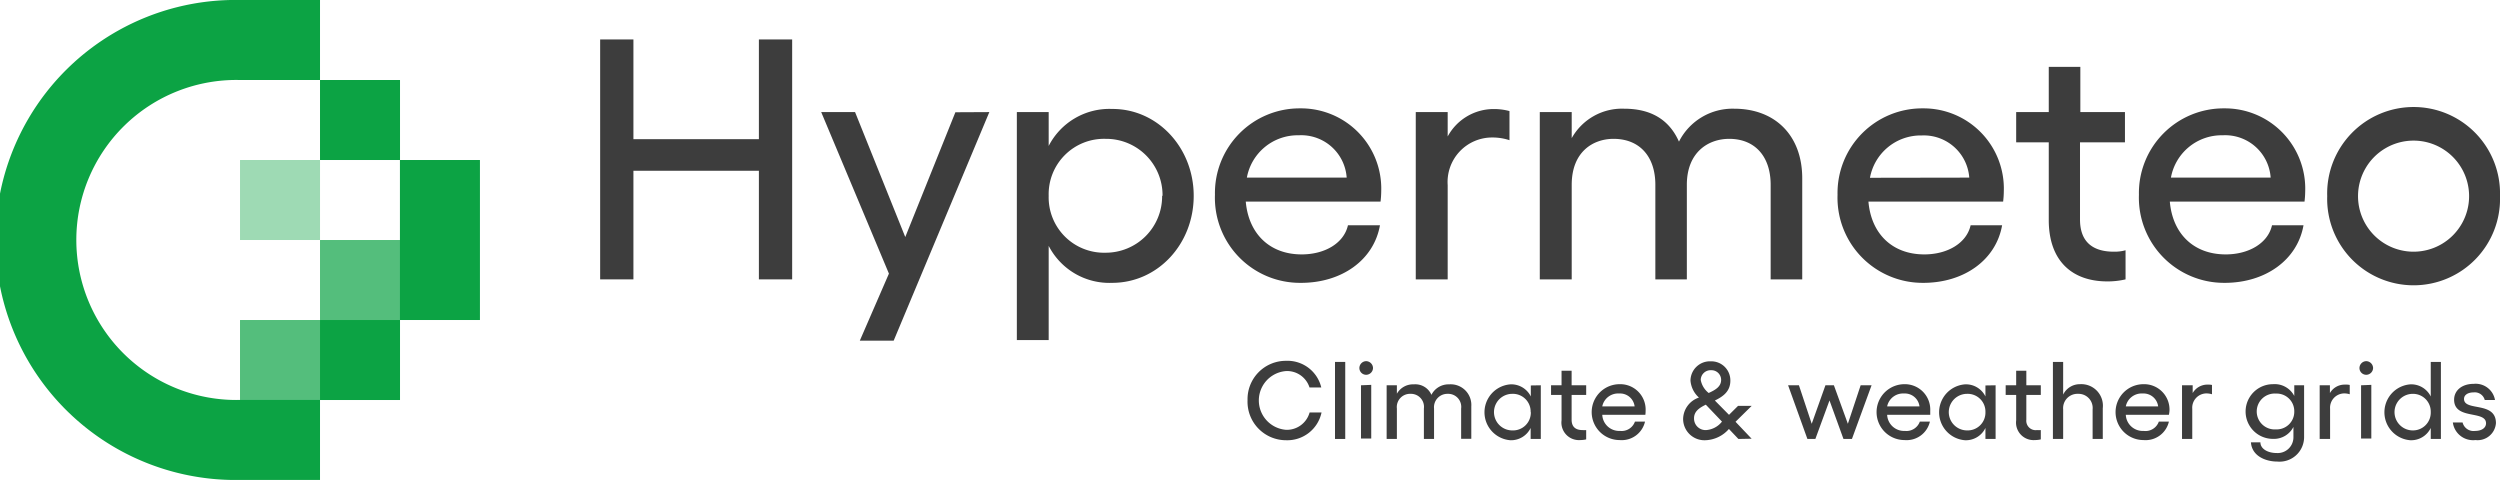
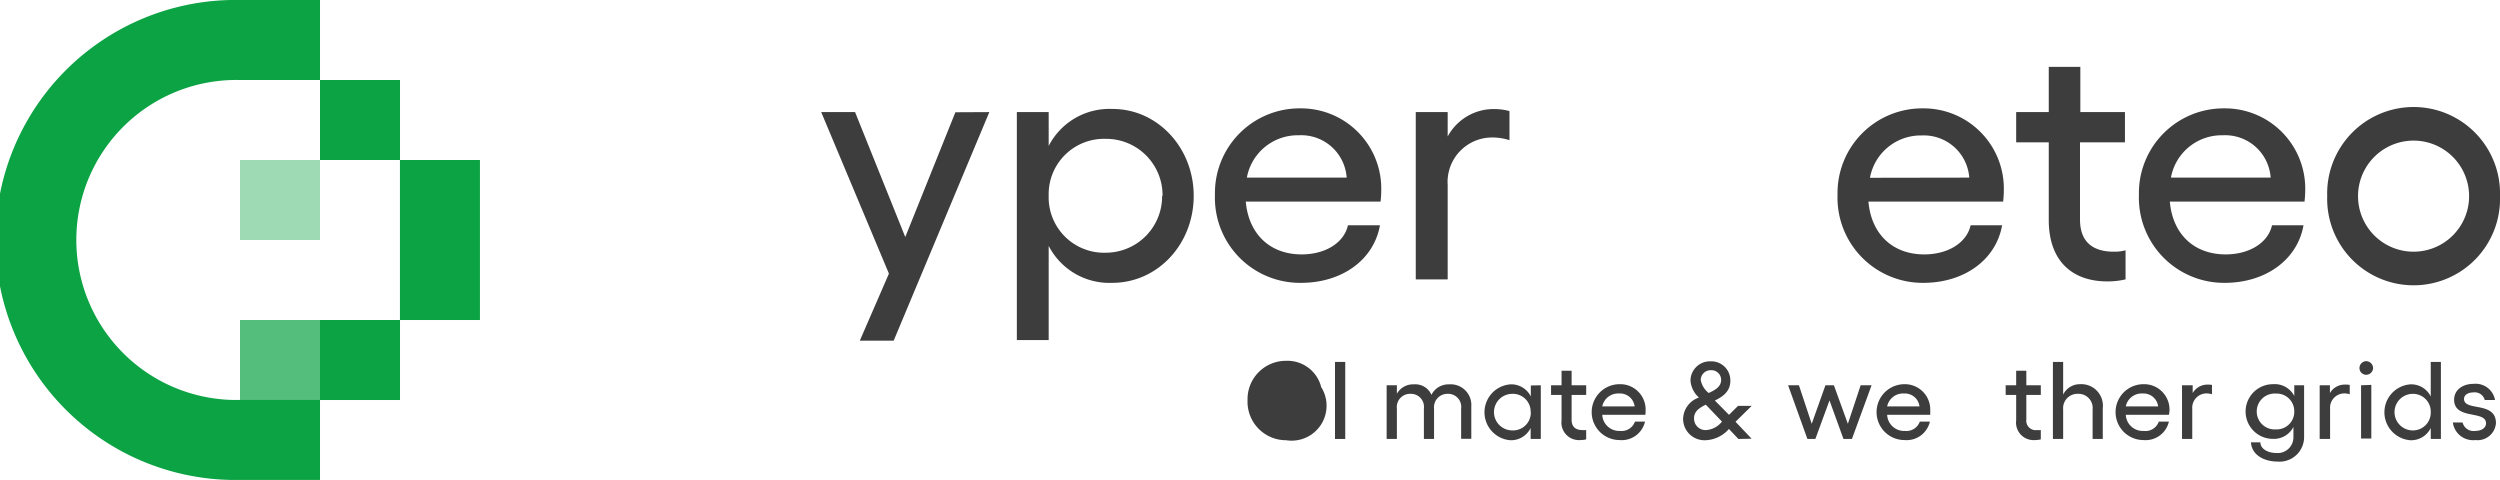
<svg xmlns="http://www.w3.org/2000/svg" viewBox="0 0 295.3 56.69">
  <defs>
    <style>.cls-1{fill:#3d3d3d;}.cls-2{opacity:0.7;}.cls-3{fill:#0ca344;}.cls-4{opacity:0.4;}</style>
  </defs>
  <g id="Livello_2" data-name="Livello 2">
    <g id="Livello_1-2" data-name="Livello 1">
-       <path class="cls-1" d="M147.36,47.27a4.53,4.53,0,0,1,4.55-4.65,4.1,4.1,0,0,1,4.16,3.15h-1.39a2.78,2.78,0,0,0-2.77-1.94,3.48,3.48,0,0,0,0,6.94,2.79,2.79,0,0,0,2.78-2.05h1.41A4.13,4.13,0,0,1,151.91,52,4.55,4.55,0,0,1,147.36,47.27Z" />
+       <path class="cls-1" d="M147.36,47.27a4.53,4.53,0,0,1,4.55-4.65,4.1,4.1,0,0,1,4.16,3.15h-1.39h1.41A4.13,4.13,0,0,1,151.91,52,4.55,4.55,0,0,1,147.36,47.27Z" />
      <path class="cls-1" d="M158.9,51.85h-1.21v-9.1h1.21Z" />
-       <path class="cls-1" d="M162.18,43.46a.82.82,0,0,1-.81.81.8.8,0,0,1-.8-.81.82.82,0,0,1,.8-.8A.83.83,0,0,1,162.18,43.46Zm-.21,2v6.34h-1.21V45.51Z" />
      <path class="cls-1" d="M173.79,48v3.83h-1.2V48.26A1.54,1.54,0,0,0,171,46.52a1.58,1.58,0,0,0-1.61,1.74v3.59h-1.2V48.26a1.54,1.54,0,0,0-1.58-1.74A1.56,1.56,0,0,0,165,48.26v3.59h-1.21V45.51H165v1a2.18,2.18,0,0,1,2-1.11,2.07,2.07,0,0,1,2.08,1.24,2.26,2.26,0,0,1,2.09-1.24A2.44,2.44,0,0,1,173.79,48Z" />
      <path class="cls-1" d="M182,45.51v6.34h-1.2v-1.3A2.57,2.57,0,0,1,178.4,52a3.31,3.31,0,0,1,0-6.6,2.57,2.57,0,0,1,2.42,1.43v-1.3Zm-1.2,3.17a2.1,2.1,0,0,0-2.17-2.16,2.16,2.16,0,1,0,0,4.32A2.1,2.1,0,0,0,180.82,48.68Z" />
      <path class="cls-1" d="M185.64,46.65v2.93c0,.88.52,1.22,1.28,1.22a2.12,2.12,0,0,0,.44,0v1.1a3.1,3.1,0,0,1-.69.08,2.07,2.07,0,0,1-2.22-2.33v-3h-1.24V45.51h1.24V43.79h1.19v1.72h1.72v1.14Z" />
      <path class="cls-1" d="M194.35,49h-5.09a2,2,0,0,0,2.1,1.9,1.67,1.67,0,0,0,1.76-1.1h1.19a2.82,2.82,0,0,1-3,2.18,3.3,3.3,0,0,1,0-6.6,3,3,0,0,1,3.07,3.14A3.64,3.64,0,0,1,194.35,49Zm-1.27-1a1.73,1.73,0,0,0-1.82-1.52,1.91,1.91,0,0,0-2,1.52Z" />
      <path class="cls-1" d="M205.34,51.85l-1.12-1.18A3.85,3.85,0,0,1,201.44,52a2.52,2.52,0,0,1-2.63-2.51,2.72,2.72,0,0,1,1.87-2.53,3,3,0,0,1-1-2,2.3,2.3,0,0,1,2.4-2.28,2.25,2.25,0,0,1,2.31,2.28c0,1.28-.87,1.88-1.83,2.35L204.23,49l1.07-1.06h1.61L205,49.82l1.9,2ZM203.4,49.8l-1.91-2c-.78.38-1.39.8-1.39,1.61a1.36,1.36,0,0,0,1.44,1.39A2.61,2.61,0,0,0,203.4,49.8Zm-1.57-3.38c.81-.37,1.47-.76,1.47-1.55a1.14,1.14,0,0,0-1.17-1.14,1.17,1.17,0,0,0-1.24,1.14A2.54,2.54,0,0,0,201.83,46.42Z" />
      <path class="cls-1" d="M211.21,45.51h1.28L214,50.06l1.62-4.55h1l1.65,4.55,1.51-4.55h1.29l-2.32,6.34h-1l-1.65-4.55-1.67,4.55h-.94Z" />
      <path class="cls-1" d="M228,49h-5.09a2,2,0,0,0,2.1,1.9,1.68,1.68,0,0,0,1.76-1.1h1.19a2.82,2.82,0,0,1-3,2.18,3.3,3.3,0,0,1,0-6.6A3,3,0,0,1,228,48.52C228,48.64,228,48.9,228,49Zm-1.27-1a1.74,1.74,0,0,0-1.82-1.52,1.92,1.92,0,0,0-2,1.52Z" />
-       <path class="cls-1" d="M235.72,45.51v6.34h-1.2v-1.3A2.56,2.56,0,0,1,232.1,52a3.31,3.31,0,0,1,0-6.6,2.56,2.56,0,0,1,2.42,1.43v-1.3Zm-1.2,3.17a2.1,2.1,0,0,0-2.17-2.16,2.16,2.16,0,1,0,0,4.32A2.1,2.1,0,0,0,234.52,48.68Z" />
      <path class="cls-1" d="M239.35,46.65v2.93a1.11,1.11,0,0,0,1.27,1.22,2.12,2.12,0,0,0,.44,0v1.1a3,3,0,0,1-.69.08,2.07,2.07,0,0,1-2.22-2.33v-3h-1.24V45.51h1.24V43.79h1.2v1.72h1.71v1.14Z" />
      <path class="cls-1" d="M248.38,48.22v3.63h-1.2v-3.5a1.67,1.67,0,0,0-1.72-1.83,1.69,1.69,0,0,0-1.76,1.83v3.5h-1.21v-9.1h1.21v3.86a2.19,2.19,0,0,1,2-1.23A2.55,2.55,0,0,1,248.38,48.22Z" />
      <path class="cls-1" d="M256.19,49H251.1a2,2,0,0,0,2.1,1.9A1.67,1.67,0,0,0,255,49.8h1.19a2.82,2.82,0,0,1-3,2.18,3.3,3.3,0,0,1,0-6.6,3,3,0,0,1,3.07,3.14A3.64,3.64,0,0,1,256.19,49Zm-1.27-1a1.74,1.74,0,0,0-1.82-1.52,1.91,1.91,0,0,0-2,1.52Z" />
      <path class="cls-1" d="M261.28,45.47v1.1a2.24,2.24,0,0,0-.63-.1,1.69,1.69,0,0,0-1.7,1.81v3.57h-1.21V45.51H259v.92a2,2,0,0,1,1.74-1A2.33,2.33,0,0,1,261.28,45.47Z" />
      <path class="cls-1" d="M272.16,45.51v6.12A2.9,2.9,0,0,1,269,54.52c-1.34,0-3-.62-3.12-2.27H267c0,.78.89,1.26,1.9,1.26a1.86,1.86,0,0,0,2-1.83V50.43a2.59,2.59,0,0,1-2.42,1.41,3.23,3.23,0,0,1,0-6.46A2.61,2.61,0,0,1,271,46.77V45.51ZM271,48.6a2.08,2.08,0,0,0-2.17-2.11,2.12,2.12,0,1,0,0,4.23A2.08,2.08,0,0,0,271,48.6Z" />
      <path class="cls-1" d="M277.55,45.47v1.1a2.12,2.12,0,0,0-.62-.1,1.69,1.69,0,0,0-1.7,1.81v3.57H274V45.51h1.21v.92a2,2,0,0,1,1.74-1A2.25,2.25,0,0,1,277.55,45.47Z" />
      <path class="cls-1" d="M280.31,43.46a.82.82,0,0,1-.81.81.8.8,0,0,1-.8-.81.82.82,0,0,1,.8-.8A.83.83,0,0,1,280.31,43.46Zm-.21,2v6.34h-1.21V45.51Z" />
      <path class="cls-1" d="M288.32,42.75v9.1h-1.2v-1.3A2.57,2.57,0,0,1,284.7,52a3.31,3.31,0,0,1,0-6.6,2.57,2.57,0,0,1,2.42,1.43V42.75Zm-1.2,5.93A2.1,2.1,0,0,0,285,46.52a2.16,2.16,0,1,0,0,4.32A2.1,2.1,0,0,0,287.12,48.68Z" />
      <path class="cls-1" d="M289.73,49.9h1.15a1.33,1.33,0,0,0,1.47,1c.79,0,1.3-.36,1.3-.9,0-1.57-3.77-.37-3.77-2.79,0-1.08.91-1.87,2.32-1.87a2.32,2.32,0,0,1,2.51,1.91H293.5a1.22,1.22,0,0,0-1.32-.9c-.67,0-1.13.3-1.13.77,0,1.51,3.77.23,3.77,2.86a2.17,2.17,0,0,1-2.42,2A2.41,2.41,0,0,1,289.73,49.9Z" />
      <g class="cls-2">
        <rect class="cls-3" x="28.35" y="37.8" width="9.45" height="9.45" />
      </g>
      <g class="cls-4">
        <rect class="cls-3" x="28.35" y="18.9" width="9.45" height="9.45" />
      </g>
      <path class="cls-3" d="M28.35,9.45H37.8V0H28.35a28.35,28.35,0,1,0,0,56.69H37.8V47.24H28.35a18.9,18.9,0,1,1,0-37.79Z" />
      <rect class="cls-3" x="37.8" y="37.8" width="9.45" height="9.45" />
      <g class="cls-2">
-         <rect class="cls-3" x="37.8" y="28.35" width="9.45" height="9.45" />
-       </g>
+         </g>
      <rect class="cls-3" x="37.8" y="9.45" width="9.45" height="9.45" />
      <polygon class="cls-3" points="47.24 18.9 47.24 28.35 47.24 37.8 56.69 37.8 56.69 28.35 56.69 18.9 47.24 18.9" />
-       <path class="cls-1" d="M93.57,4.66V33H89.64V20.17H74.82V33H70.89V4.66h3.93V16.44H89.64V4.66Z" />
      <path class="cls-1" d="M116.86,13.24l-11.3,27h-4L105,32.32l-8-19.08h4L106.93,28l5.92-14.74Z" />
      <path class="cls-1" d="M141,23.13c0,5.71-4.25,10.28-9.63,10.28a8.06,8.06,0,0,1-7.5-4.37V40.17h-3.76V13.24h3.76v4a8.06,8.06,0,0,1,7.5-4.37C136.7,12.84,141,17.42,141,23.13Zm-3.68,0a6.66,6.66,0,0,0-6.72-6.73,6.54,6.54,0,0,0-6.73,6.73,6.54,6.54,0,0,0,6.73,6.72A6.66,6.66,0,0,0,137.27,23.13Z" />
      <path class="cls-1" d="M163.07,23.81H147.15c.33,3.77,2.8,6.24,6.6,6.24,2.76,0,5-1.34,5.47-3.44H163c-.73,4.13-4.54,6.8-9.32,6.8A10.05,10.05,0,0,1,143.51,23a10,10,0,0,1,10.08-10.2,9.48,9.48,0,0,1,9.56,9.8A10.75,10.75,0,0,1,163.07,23.81Zm-4-2.83a5.38,5.38,0,0,0-5.67-5,6.1,6.1,0,0,0-6.12,5Z" />
      <path class="cls-1" d="M178.3,13.12v3.44a6.42,6.42,0,0,0-2-.32,5.26,5.26,0,0,0-5.3,5.63V33h-3.77V13.24h3.77v2.88a6.18,6.18,0,0,1,5.42-3.24A7,7,0,0,1,178.3,13.12Z" />
-       <path class="cls-1" d="M212.88,21.06V33h-3.73V21.83c0-3.36-1.86-5.43-4.9-5.43-2.47,0-5,1.58-5,5.43V33h-3.72V21.83c0-3.36-1.87-5.43-4.94-5.43-2.39,0-4.94,1.5-4.94,5.43V33h-3.77V13.24h3.77v3.08a6.8,6.8,0,0,1,6.19-3.48c3.12,0,5.31,1.25,6.48,3.89a7.09,7.09,0,0,1,6.52-3.89C209.68,12.84,212.88,16,212.88,21.06Z" />
      <path class="cls-1" d="M236.61,23.81H220.7c.32,3.77,2.79,6.24,6.6,6.24,2.75,0,5-1.34,5.47-3.44h3.72c-.73,4.13-4.53,6.8-9.31,6.8A10.06,10.06,0,0,1,217.05,23a10,10,0,0,1,10.09-10.2,9.48,9.48,0,0,1,9.55,9.8A10.75,10.75,0,0,1,236.61,23.81Zm-4-2.83A5.38,5.38,0,0,0,227,16a6.1,6.1,0,0,0-6.12,5Z" />
      <path class="cls-1" d="M245.69,16.81v9.11c0,2.75,1.61,3.81,4,3.81a4.79,4.79,0,0,0,1.38-.17V33a9.32,9.32,0,0,1-2.15.24c-4.17,0-6.92-2.43-6.92-7.25V16.81h-3.85V13.24H242V7.9h3.73v5.34H251v3.57Z" />
      <path class="cls-1" d="M272.21,23.81H256.3c.32,3.77,2.79,6.24,6.6,6.24,2.75,0,5-1.34,5.47-3.44h3.72c-.73,4.13-4.54,6.8-9.31,6.8A10.06,10.06,0,0,1,252.65,23a10,10,0,0,1,10.09-10.2,9.48,9.48,0,0,1,9.55,9.8A10.75,10.75,0,0,1,272.21,23.81Zm-4-2.83a5.38,5.38,0,0,0-5.67-5,6.09,6.09,0,0,0-6.11,5Z" />
      <path class="cls-1" d="M295.3,23.17a10.21,10.21,0,1,1-20.41,0,10.21,10.21,0,1,1,20.41,0Zm-16.77,0a6.56,6.56,0,1,0,13.12,0,6.56,6.56,0,1,0-13.12,0Z" />
    </g>
  </g>
</svg>